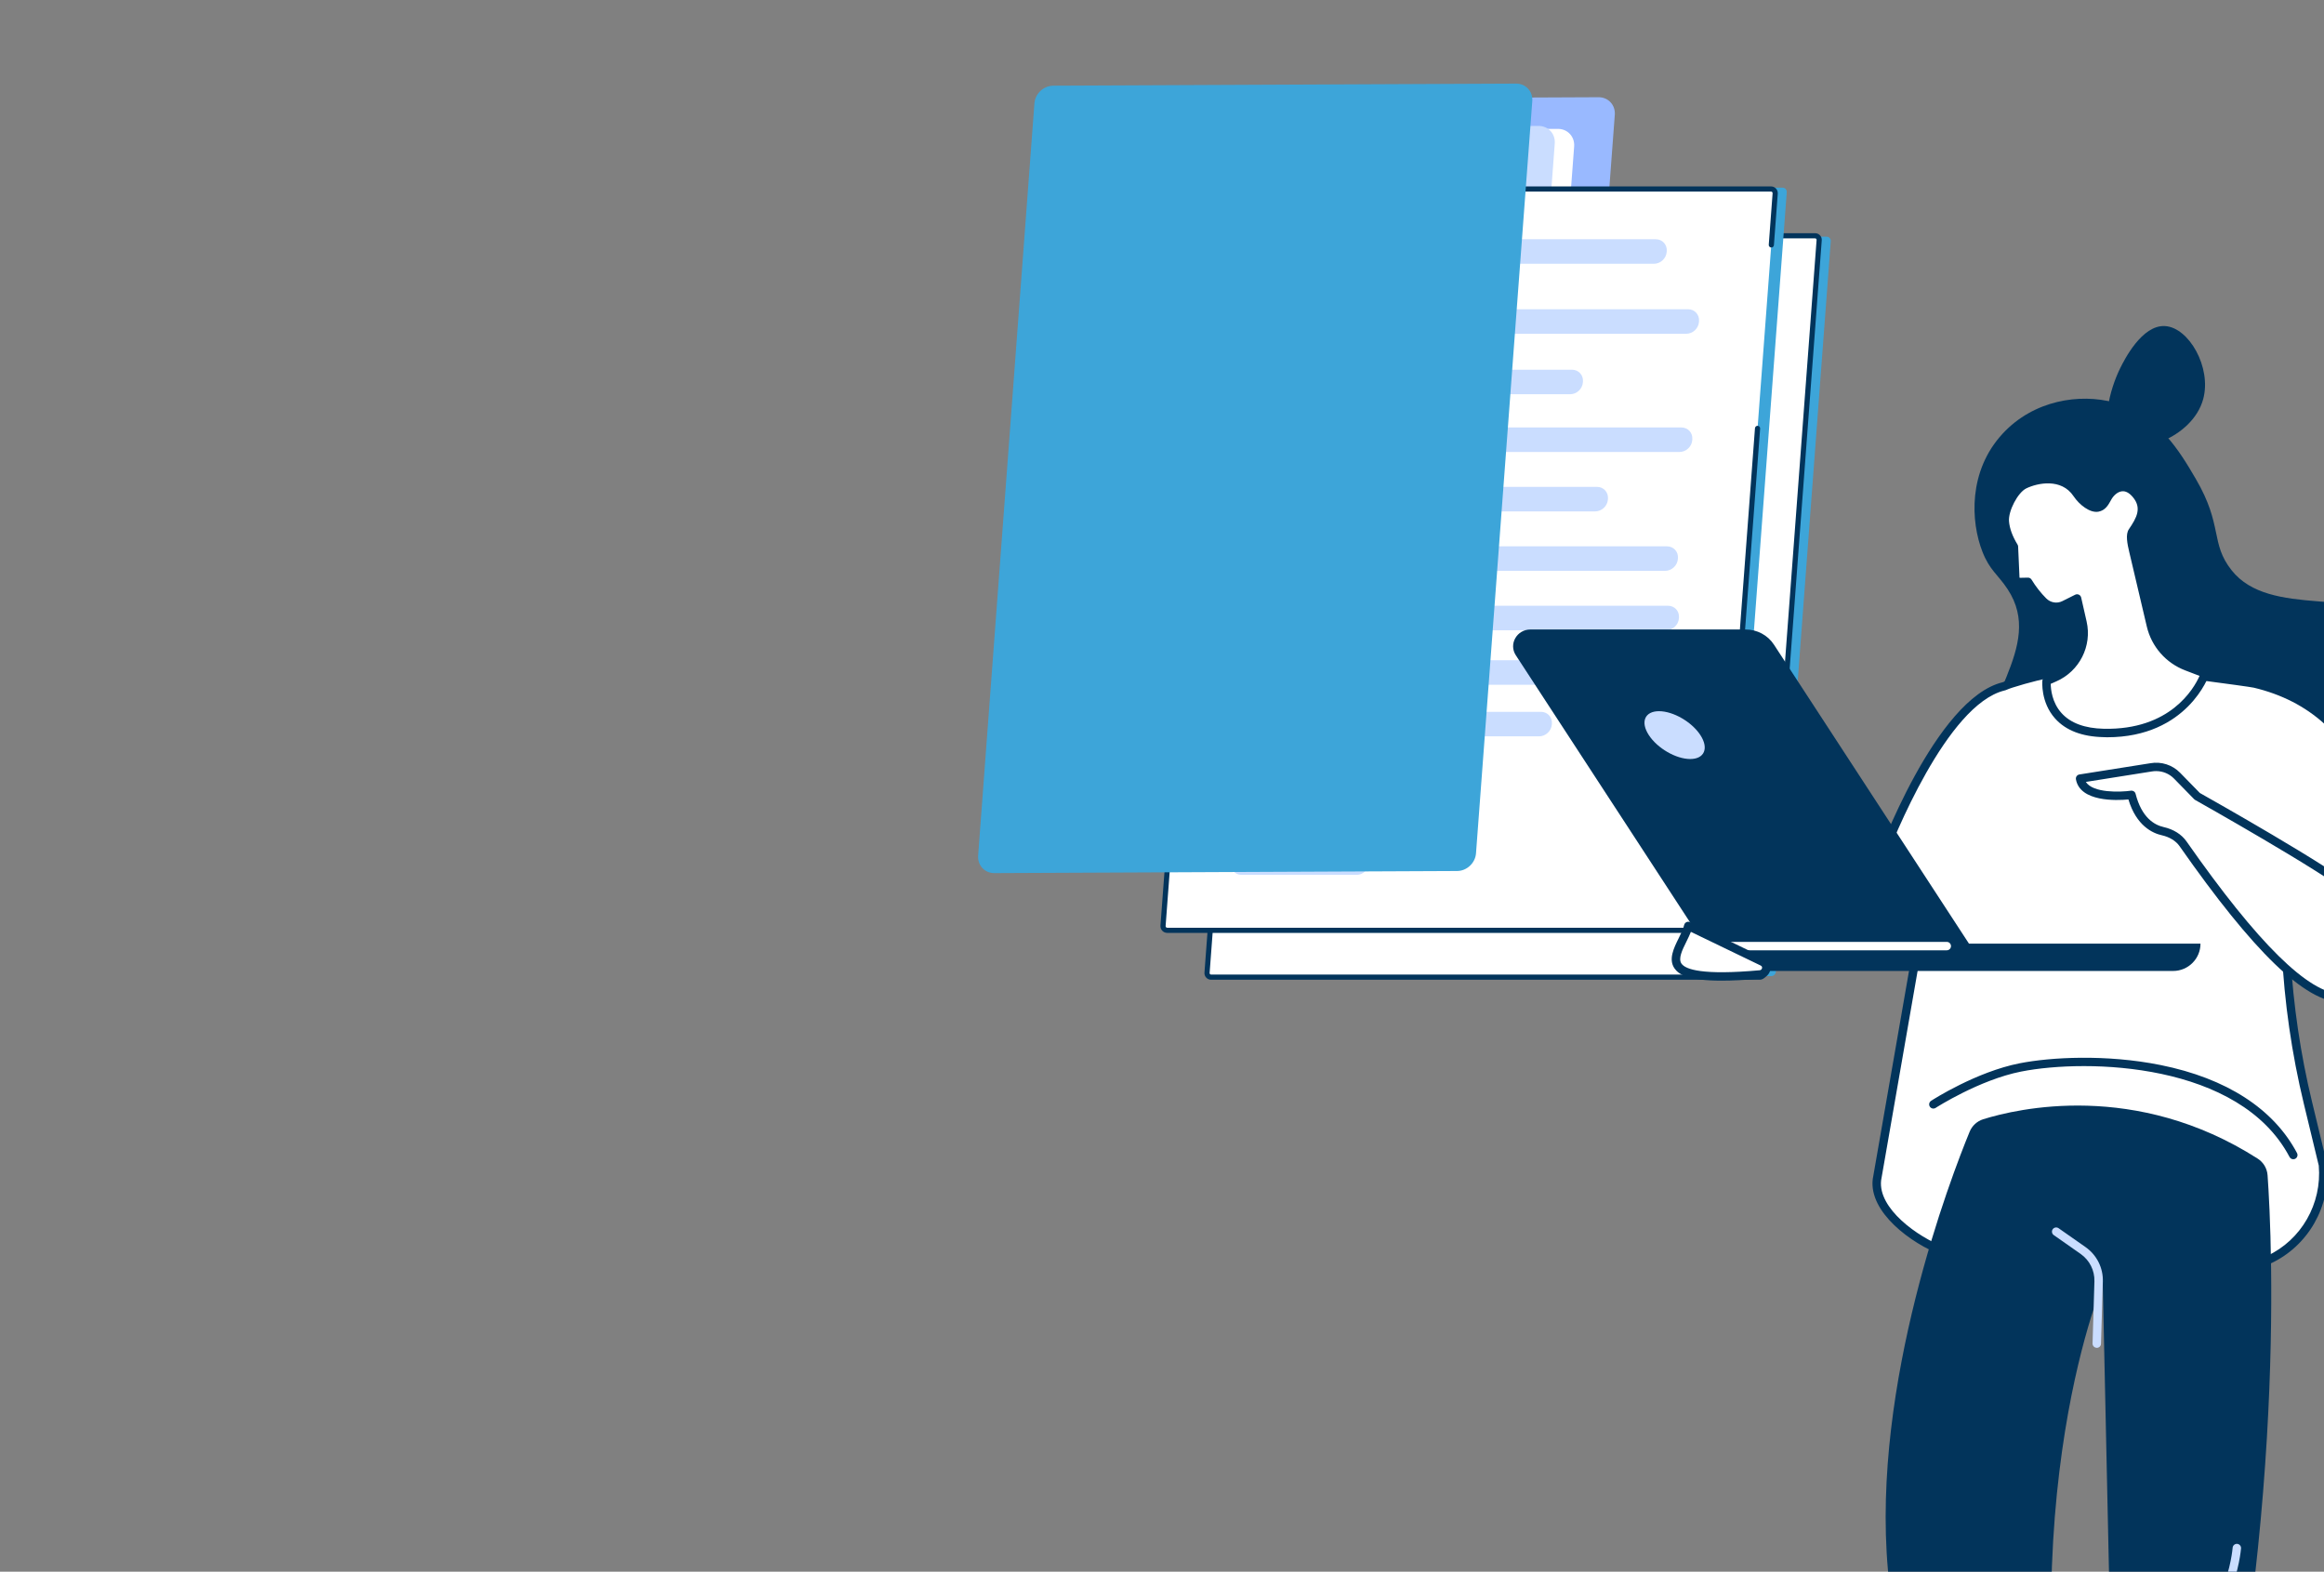
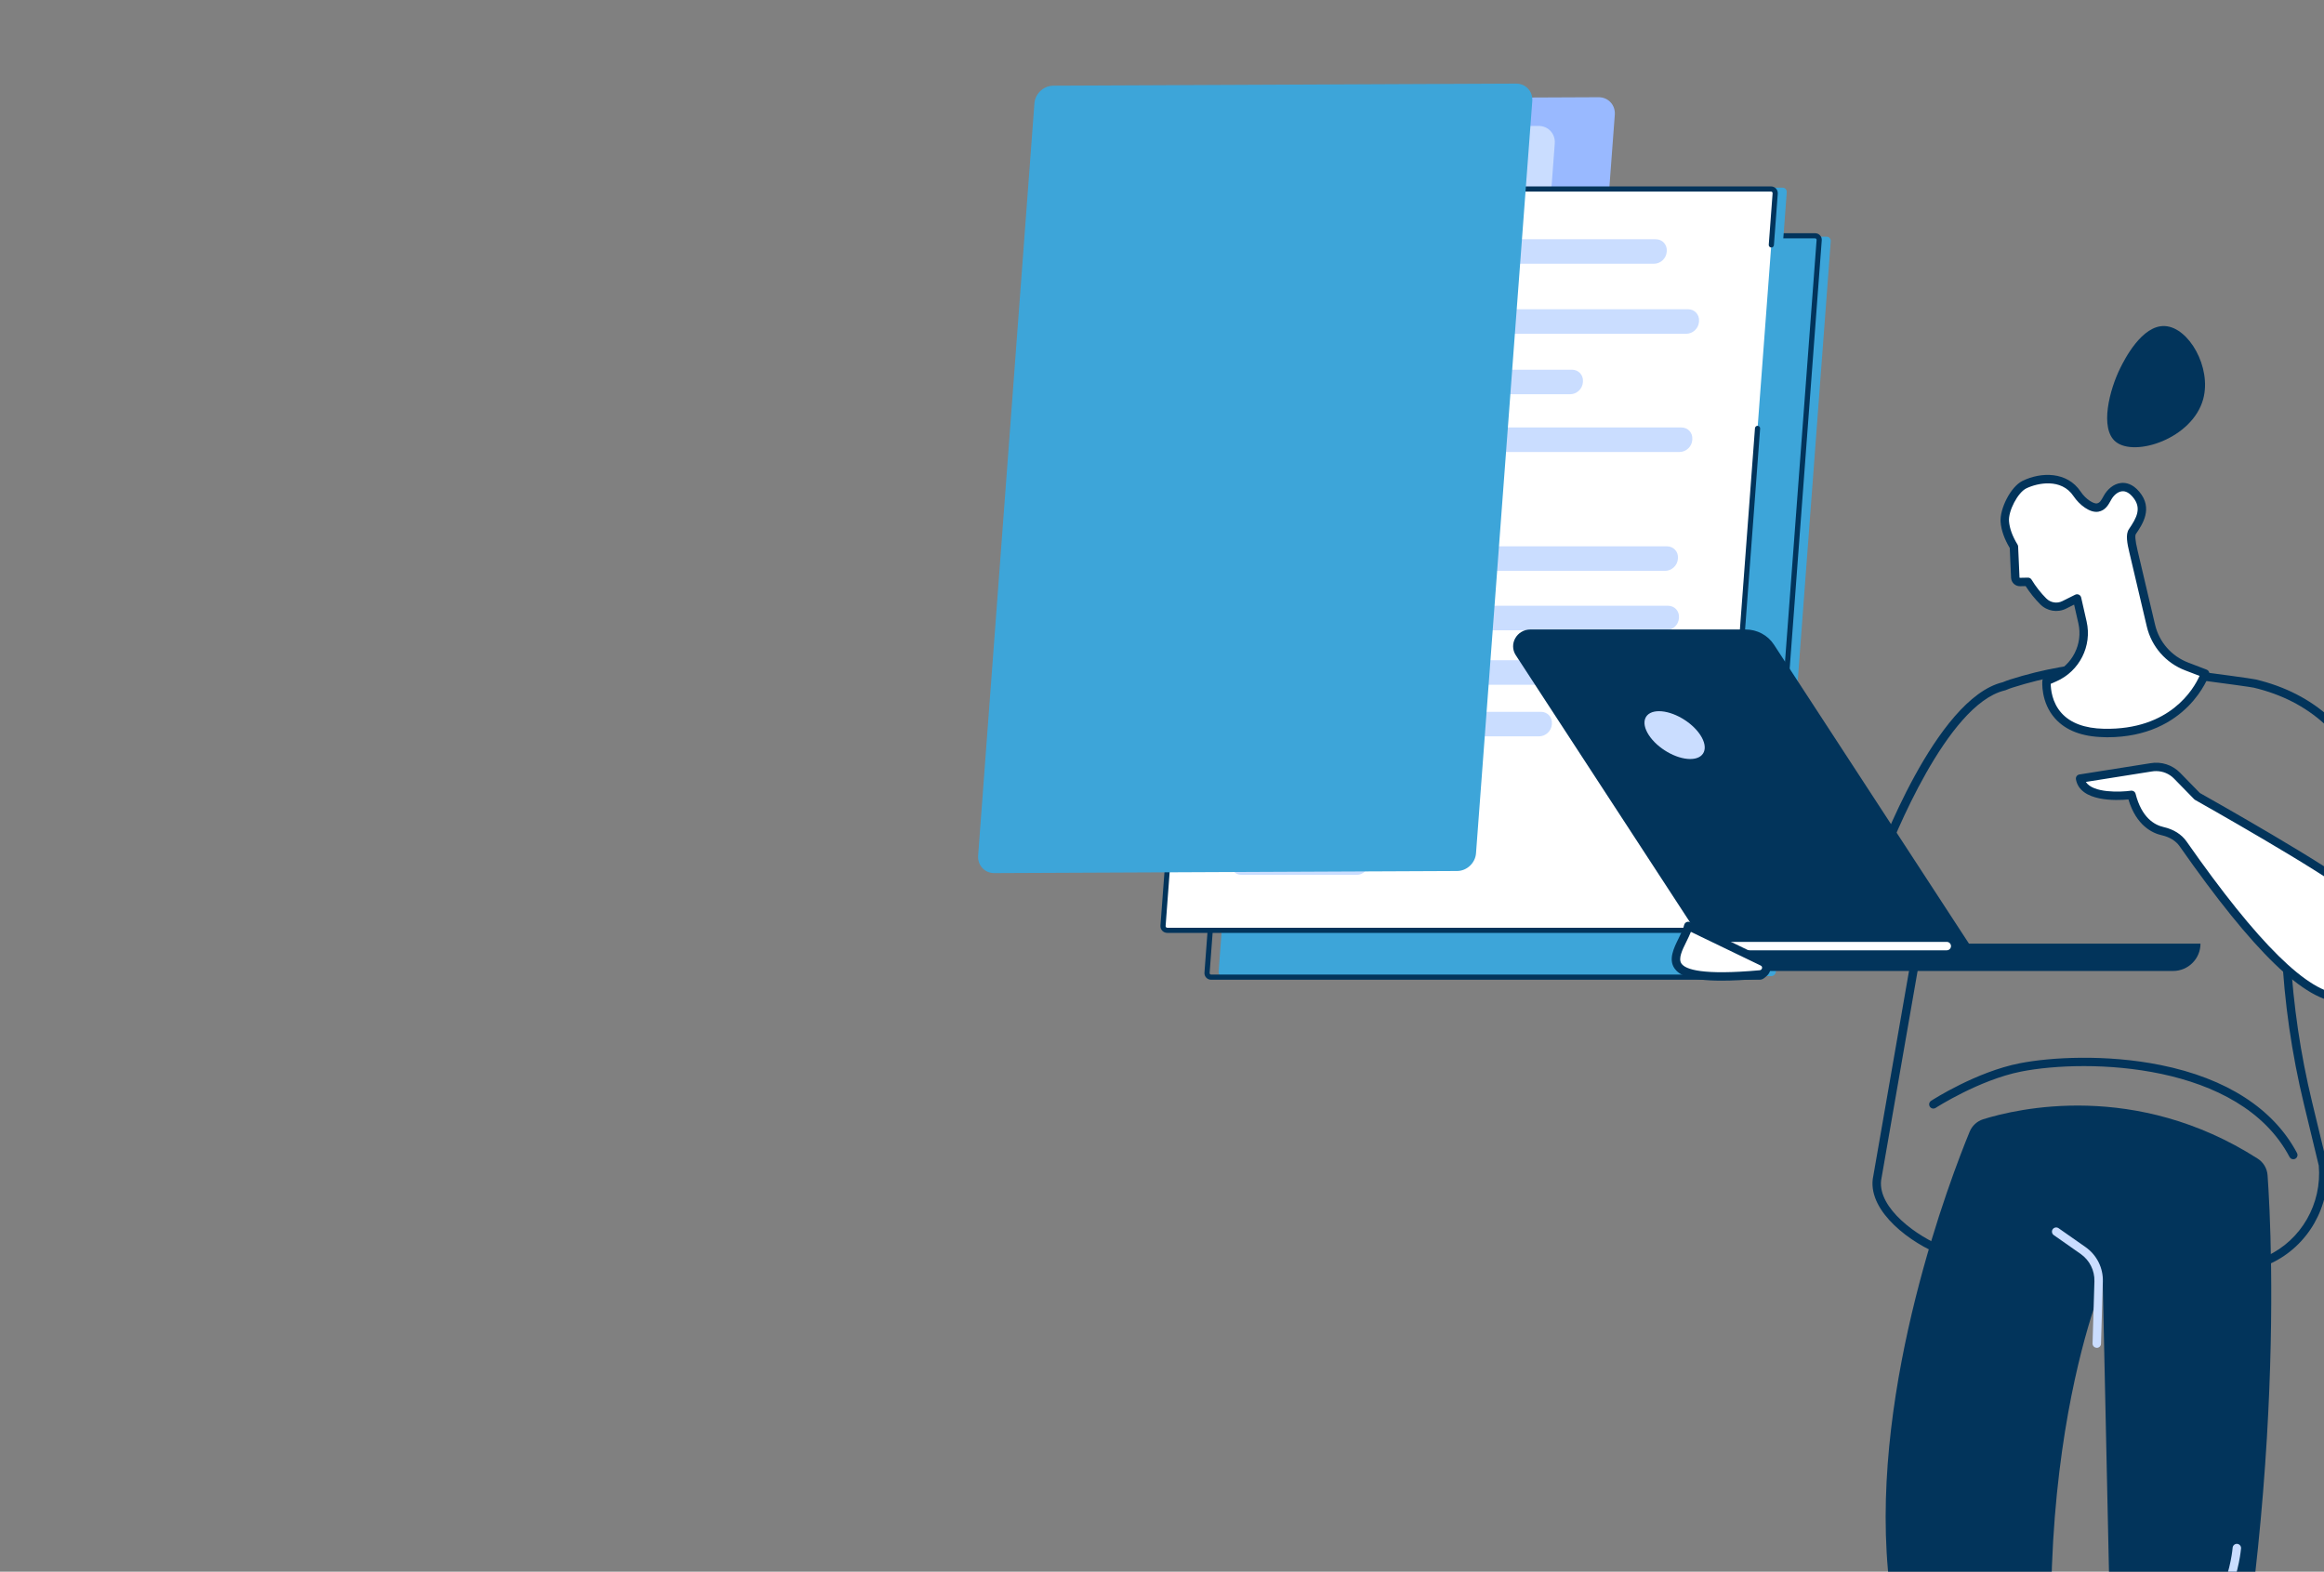
<svg xmlns="http://www.w3.org/2000/svg" width="278" height="188" viewBox="0 0 278 188" fill="none">
  <rect x="0" y="0" width="278" height="188" fill="#808080" stroke="none" />
  <g clip-path="url(#clip0)">
    <path d="M218.996 28.891L218.998 28.854C219.021 28.564 218.8 28.311 218.509 28.311H218.488H152.925H152.904C152.613 28.311 152.357 28.564 152.336 28.854L145.773 116.232C145.75 116.522 145.971 116.761 146.263 116.761H211.865C212.156 116.761 212.413 116.53 212.433 116.24L218.786 31.683L218.996 28.891Z" fill="#3DA5D9" />
-     <path d="M210.48 116.884H144.877C144.586 116.884 144.367 116.648 144.388 116.357L150.953 28.733C150.976 28.442 151.23 28.206 151.521 28.206H217.123C217.415 28.206 217.634 28.442 217.613 28.733L211.048 116.357C211.027 116.65 210.773 116.884 210.48 116.884Z" fill="white" />
    <path d="M210.48 117.193H144.877C144.65 117.193 144.439 117.103 144.288 116.94C144.135 116.777 144.061 116.561 144.08 116.335L150.643 28.71C150.678 28.255 151.062 27.897 151.521 27.897H217.123C217.35 27.897 217.561 27.987 217.712 28.15C217.865 28.313 217.939 28.529 217.92 28.755L211.357 116.38C211.322 116.837 210.938 117.193 210.48 117.193ZM151.521 28.514C151.39 28.514 151.271 28.626 151.26 28.755L144.697 116.38C144.693 116.434 144.71 116.485 144.743 116.52C144.765 116.545 144.809 116.576 144.877 116.576H210.48C210.61 116.576 210.729 116.465 210.74 116.335L217.303 28.71C217.307 28.656 217.291 28.605 217.258 28.57C217.235 28.545 217.191 28.514 217.123 28.514H151.521Z" fill="#02345B" />
    <path d="M127.125 100.622L133.607 13.996C133.694 12.833 134.704 11.884 135.862 11.88L191.226 11.63C192.385 11.624 193.252 12.565 193.165 13.728L186.683 100.355C186.596 101.518 185.586 102.467 184.427 102.473L129.064 102.722C127.905 102.726 127.038 101.785 127.125 100.622Z" fill="#99B9FF" />
-     <path d="M122.796 97.293L128.744 17.783C128.831 16.62 129.84 15.671 130.999 15.667L186.363 15.418C187.521 15.412 188.388 16.353 188.302 17.516L182.352 97.024C182.265 98.187 181.255 99.136 180.097 99.14L124.733 99.389C123.577 99.397 122.707 98.457 122.796 97.293Z" fill="white" />
    <path d="M120.475 96.938L126.425 17.429C126.512 16.266 127.521 15.317 128.68 15.313L184.043 15.064C185.202 15.058 186.069 15.999 185.983 17.162L180.033 96.67C179.946 97.833 178.936 98.782 177.778 98.786L122.414 99.035C121.258 99.041 120.388 98.103 120.475 96.938Z" fill="#CADDFF" />
    <path d="M213.73 23.035L213.732 22.995C213.755 22.705 213.536 22.45 213.243 22.45H213.222H147.661H147.64C147.349 22.45 147.093 22.705 147.072 22.995L140.509 110.624C140.486 110.915 140.707 111.156 140.999 111.156H206.601C206.893 111.156 207.149 110.925 207.169 110.635L213.522 25.834L213.73 23.035Z" fill="#3DA5D9" />
    <path d="M205.215 111.281H139.613C139.321 111.281 139.103 111.044 139.123 110.754L145.686 23.129C145.709 22.839 145.963 22.602 146.254 22.602H211.857C212.148 22.602 212.367 22.839 212.346 23.129L205.783 110.754C205.763 111.047 205.507 111.281 205.215 111.281Z" fill="white" />
    <path d="M205.197 111.59H139.634C139.4 111.59 139.185 111.497 139.03 111.331C138.876 111.164 138.799 110.944 138.816 110.711L142.508 61.418C142.521 61.247 142.669 61.121 142.841 61.134C143.012 61.146 143.14 61.294 143.126 61.465L139.433 110.758C139.429 110.818 139.446 110.874 139.483 110.913C139.52 110.952 139.572 110.974 139.631 110.974H205.195C205.335 110.974 205.465 110.855 205.476 110.713L209.932 51.22C209.945 51.049 210.096 50.921 210.265 50.936C210.436 50.948 210.564 51.096 210.55 51.267L206.093 110.76C206.06 111.226 205.666 111.59 205.197 111.59Z" fill="#02345B" />
    <path d="M144.132 44.211C144.123 44.211 144.115 44.211 144.109 44.211C143.937 44.198 143.809 44.05 143.824 43.879L145.379 23.127C145.414 22.66 145.809 22.296 146.277 22.296H211.841C212.074 22.296 212.289 22.388 212.444 22.555C212.599 22.722 212.675 22.942 212.659 23.175L212.198 29.321C212.186 29.492 212.037 29.62 211.866 29.605C211.694 29.593 211.566 29.445 211.581 29.274L212.041 23.127C212.045 23.068 212.029 23.012 211.992 22.973C211.954 22.934 211.903 22.911 211.843 22.911H146.275C146.135 22.911 146.005 23.03 145.994 23.173L144.439 43.925C144.429 44.087 144.293 44.211 144.132 44.211Z" fill="#02345B" />
    <path d="M199.307 75.391H150.981C150.197 75.391 149.61 74.757 149.668 73.977L149.676 73.872C149.734 73.09 150.418 72.458 151.202 72.458H199.528C200.313 72.458 200.899 73.092 200.841 73.872L200.833 73.977C200.773 74.757 200.092 75.391 199.307 75.391Z" fill="#CADDFF" />
    <path d="M198.13 81.908H149.805C149.02 81.908 148.433 81.274 148.491 80.494L148.499 80.389C148.557 79.607 149.241 78.975 150.026 78.975H198.351C199.136 78.975 199.722 79.609 199.664 80.389L199.656 80.494C199.598 81.274 198.915 81.908 198.13 81.908Z" fill="#CADDFF" />
    <path d="M184.107 88.08H149.342C148.557 88.08 147.969 87.446 148.029 86.665L148.037 86.561C148.095 85.778 148.778 85.146 149.563 85.146H184.326C185.111 85.146 185.698 85.78 185.64 86.561L185.632 86.665C185.574 87.448 184.89 88.08 184.107 88.08Z" fill="#CADDFF" />
    <path d="M155.418 68.283H151.515C150.73 68.283 150.143 67.649 150.201 66.869L150.209 66.764C150.267 65.981 150.951 65.35 151.736 65.35H155.639C156.424 65.35 157.01 65.984 156.952 66.764L156.944 66.869C156.886 67.649 156.203 68.283 155.418 68.283Z" fill="#CADDFF" />
    <path d="M199.183 68.283H162.677C161.892 68.283 161.304 67.649 161.364 66.869L161.372 66.764C161.43 65.981 162.113 65.35 162.898 65.35H199.404C200.189 65.35 200.776 65.984 200.718 66.764L200.71 66.869C200.65 67.649 199.966 68.283 199.183 68.283Z" fill="#CADDFF" />
    <path d="M197.845 31.553H161.339C160.554 31.553 159.968 30.919 160.025 30.139L160.034 30.034C160.092 29.251 160.775 28.619 161.56 28.619H198.066C198.851 28.619 199.437 29.253 199.38 30.034L199.371 30.139C199.311 30.921 198.628 31.553 197.845 31.553Z" fill="#CADDFF" />
-     <path d="M190.811 61.173H152.047C151.263 61.173 150.676 60.539 150.734 59.759L150.742 59.654C150.8 58.871 151.484 58.239 152.268 58.239H191.034C191.819 58.239 192.405 58.873 192.347 59.654L192.339 59.759C192.279 60.541 191.596 61.173 190.811 61.173Z" fill="#CADDFF" />
    <path d="M200.904 54.065H152.578C151.793 54.065 151.205 53.431 151.265 52.651L151.273 52.545C151.331 51.763 152.014 51.131 152.799 51.131H201.125C201.909 51.131 202.496 51.765 202.438 52.545L202.43 52.651C202.372 53.431 201.688 54.065 200.904 54.065Z" fill="#CADDFF" />
    <path d="M201.707 39.925H153.381C152.597 39.925 152.01 39.291 152.068 38.511L152.076 38.406C152.134 37.623 152.818 36.992 153.602 36.992H201.928C202.712 36.992 203.299 37.626 203.241 38.406L203.233 38.511C203.175 39.293 202.492 39.925 201.707 39.925Z" fill="#CADDFF" />
    <path d="M187.82 47.158H167.016C166.231 47.158 165.644 46.524 165.702 45.744L165.71 45.639C165.768 44.857 166.452 44.225 167.237 44.225H188.041C188.826 44.225 189.413 44.859 189.355 45.639L189.346 45.744C189.289 46.526 188.605 47.158 187.82 47.158Z" fill="#CADDFF" />
    <path d="M162.313 104.644H148.481C147.779 104.644 147.252 104.076 147.304 103.376L147.31 103.282C147.361 102.582 147.975 102.014 148.677 102.014H162.51C163.212 102.014 163.738 102.582 163.687 103.282L163.68 103.376C163.629 104.076 163.018 104.644 162.313 104.644Z" fill="#CADDFF" />
    <path d="M163.02 98.498H148.943C148.241 98.498 147.715 97.93 147.766 97.23L147.772 97.135C147.824 96.435 148.437 95.867 149.14 95.867H163.216C163.918 95.867 164.445 96.435 164.393 97.135L164.387 97.23C164.335 97.93 163.722 98.498 163.02 98.498Z" fill="#CADDFF" />
    <path d="M117.006 102.341L123.738 12.367C123.825 11.204 124.835 10.255 125.994 10.251L181.355 10C182.514 9.994 183.381 10.935 183.294 12.098L176.562 102.071C176.475 103.234 175.465 104.183 174.307 104.187L118.945 104.439C117.787 104.445 116.919 103.504 117.006 102.341Z" fill="#3DA5D9" />
-     <path d="M239.571 51.86C243.275 47.866 248.78 47.024 252.919 48.151C258.154 49.576 260.796 54.094 262.66 57.277C265.954 62.908 264.362 64.947 266.95 68.217C271.533 74.01 282.65 70.176 288.064 74.623C301.069 85.312 293.982 102.981 282.451 111.322C274.763 116.882 264.305 113.666 261.459 112.791C252.821 110.134 238.514 104.929 237.128 92.503C236.196 84.148 244.752 77.447 240.156 70.481C238.985 68.707 238.016 68.227 237.145 66.007C235.732 62.408 235.415 56.341 239.571 51.86Z" fill="#02345B" />
    <path d="M253.087 52.846C251.119 51.257 252.364 46.565 253.626 44.032C254.097 43.083 256.21 38.837 258.986 39.005C261.839 39.172 264.571 43.949 263.552 47.728C262.276 52.451 255.392 54.708 253.087 52.846Z" fill="#02345B" />
-     <path d="M224.52 141.118L230.526 106.646L224.789 103.37C224.789 103.37 231.818 83.961 239.702 82.096V82.099C239.991 81.978 240.284 81.864 240.584 81.77C250.062 78.762 258.181 79.456 264.039 80.972V80.966C264.039 80.966 269.252 81.653 269.712 81.764C272.643 82.461 280.16 84.665 283.791 94.519C284.851 97.4 286.069 101.381 287.034 104.688C288.108 108.364 286.843 112.321 283.828 114.696L280.574 116.584L273.454 113.676C273.757 119.817 274.635 125.925 276.079 131.911L277.872 139.34C278.299 144.096 275.742 148.664 271.402 150.68C271.297 150.727 271.196 150.774 271.095 150.817C267.721 152.29 257.67 152.337 249.352 152.337C241.59 152.337 236.109 151.042 232.485 149.67C229.012 148.366 224.086 144.794 224.52 141.118Z" fill="white" />
    <path d="M232.303 150.146C228.582 148.741 223.551 144.991 224.019 141.057C224.019 141.047 224.023 141.041 224.023 141.03L229.968 106.908L224.537 103.806C224.325 103.685 224.231 103.427 224.315 103.198C224.605 102.397 231.519 83.545 239.564 81.609C239.884 81.475 240.16 81.375 240.433 81.287C248.414 78.755 256.375 78.477 264.097 80.466C264.1 80.466 264.104 80.466 264.107 80.466C264.642 80.536 269.356 81.16 269.83 81.274C276.829 82.941 281.685 87.338 284.262 94.344C285.147 96.752 286.244 100.183 287.516 104.543C288.653 108.434 287.327 112.573 284.137 115.088C284.117 115.101 284.1 115.115 284.077 115.128L280.823 117.017C280.689 117.097 280.524 117.107 280.379 117.047L273.996 114.441C274.333 120.287 275.197 126.119 276.567 131.79L278.36 139.219C278.367 139.243 278.37 139.266 278.374 139.293C278.821 144.29 276.106 149.05 271.614 151.136C271.506 151.186 271.402 151.233 271.298 151.277C267.993 152.719 259.03 152.84 249.349 152.84C242.778 152.846 237.044 151.937 232.303 150.146ZM275.588 132.032C274.141 126.042 273.252 119.877 272.95 113.703C272.94 113.532 273.02 113.367 273.162 113.267C273.303 113.166 273.485 113.146 273.643 113.213L280.534 116.027L283.542 114.28C286.385 112.019 287.566 108.313 286.55 104.828C285.302 100.552 284.185 97.047 283.316 94.693C280.86 88.025 276.244 83.84 269.595 82.257C269.282 82.183 266.059 81.743 264.046 81.479C263.999 81.479 263.956 81.475 263.912 81.462C256.351 79.503 248.555 79.768 240.735 82.25C240.476 82.331 240.21 82.431 239.898 82.565C239.854 82.582 239.81 82.595 239.766 82.599C232.865 84.306 226.459 100.405 225.412 103.148L230.779 106.214C230.964 106.318 231.062 106.529 231.025 106.737L225.022 141.191C224.638 144.545 229.349 147.956 232.663 149.207C237.286 150.955 242.902 151.84 249.353 151.84C256.583 151.84 267.509 151.84 270.894 150.361C270.991 150.317 271.089 150.274 271.19 150.227C275.288 148.325 277.768 143.985 277.374 139.424L275.588 132.032Z" fill="#02345B" />
    <path d="M274.326 138.666C274.406 138.666 274.484 138.646 274.561 138.609C274.807 138.478 274.901 138.176 274.773 137.928C271.97 132.626 266.331 128.987 258.464 127.4C251.92 126.082 245.284 126.461 241.59 127.189C236.398 128.212 231.213 131.536 230.998 131.68C230.765 131.831 230.698 132.143 230.85 132.374C231.001 132.609 231.314 132.673 231.546 132.522C231.597 132.488 236.788 129.158 241.785 128.175C249.675 126.622 267.899 127.078 273.878 138.394C273.969 138.569 274.144 138.666 274.326 138.666Z" fill="#02345B" />
    <path d="M262.831 95.25C262.831 95.25 278.336 103.956 281.533 106.69C284.729 109.42 288.198 111.496 283.676 117.449C279.833 122.51 273.063 117.986 261.132 100.928C260.573 100.13 259.658 99.633 258.706 99.418C257.512 99.154 255.772 98.208 254.974 95.079C254.974 95.079 249.318 95.877 248.82 93.13L257.313 91.782C258.45 91.581 259.614 91.953 260.422 92.781L262.831 95.25Z" fill="white" />
    <path d="M280.049 119.904C275.722 119.82 269.581 113.881 260.722 101.216C260.278 100.582 259.524 100.12 258.599 99.912C257.495 99.667 255.55 98.778 254.605 95.629C253.178 95.763 248.817 95.941 248.326 93.224C248.303 93.09 248.333 92.952 248.41 92.845C248.488 92.734 248.609 92.66 248.743 92.64L257.229 91.296C258.535 91.064 259.864 91.493 260.789 92.439L263.148 94.854C264.379 95.545 278.74 103.641 281.866 106.314C282.112 106.526 282.357 106.73 282.603 106.935C285.524 109.37 288.545 111.885 284.084 117.761C283 119.19 281.674 119.914 280.147 119.914C280.113 119.908 280.08 119.908 280.049 119.904ZM257.394 92.281L249.511 93.532C250.375 94.877 253.605 94.763 254.904 94.582C255.16 94.545 255.399 94.706 255.463 94.958C256.186 97.785 257.687 98.677 258.818 98.932C259.988 99.194 260.961 99.801 261.55 100.643C270.09 112.851 276.149 118.824 280.069 118.901C281.314 118.925 282.361 118.351 283.276 117.147C287.159 112.036 284.861 110.121 281.954 107.699C281.705 107.491 281.456 107.284 281.207 107.072C278.084 104.403 262.741 95.776 262.586 95.689C262.546 95.666 262.505 95.635 262.472 95.602L260.062 93.137C259.497 92.556 258.727 92.238 257.922 92.238C257.748 92.238 257.569 92.251 257.394 92.281Z" fill="#02345B" />
    <path d="M246.923 72.349C246.089 72.765 245.079 72.594 244.42 71.933C243.676 71.189 243.074 70.397 242.586 69.596L241.637 69.616C241.334 69.623 241.082 69.388 241.068 69.086L240.904 65.397C240.173 64.209 239.881 63.21 239.813 62.402C239.699 61.03 240.927 58.568 242.165 57.964C243.844 57.146 246.879 56.707 248.461 59.078C249.14 60.097 250.244 60.829 250.914 60.711C251.543 60.601 251.802 60.064 252.112 59.507C252.69 58.471 254.127 57.498 255.51 59.135C256.91 60.795 255.941 62.318 255.069 63.592C254.719 64.105 255.096 65.531 255.241 66.135L257.29 74.835C257.815 77.072 259.42 78.903 261.573 79.725L263.767 80.563C263.767 80.563 261.348 87.888 251.647 87.68C244.245 87.522 244.813 81.469 244.813 81.469L245.786 81.043C248.33 79.922 249.726 77.165 249.11 74.459L248.457 71.588L246.923 72.349Z" fill="white" />
    <path d="M251.64 88.176C249.063 88.123 247.108 87.371 245.836 85.949C244.093 84.001 244.302 81.519 244.312 81.415C244.329 81.234 244.443 81.076 244.611 81.002L245.584 80.576C247.902 79.557 249.177 77.028 248.619 74.566L248.107 72.322L247.148 72.802C246.119 73.315 244.88 73.111 244.063 72.292C243.407 71.635 242.818 70.9 242.31 70.109L241.65 70.122C241.075 70.136 240.594 69.69 240.567 69.109L240.409 65.551C239.763 64.474 239.396 63.431 239.315 62.445C239.191 60.946 240.469 58.236 241.95 57.515C244.16 56.438 247.273 56.385 248.888 58.803C249.53 59.762 250.466 60.282 250.833 60.218C251.169 60.158 251.341 59.873 251.617 59.373L251.677 59.266C252.047 58.602 252.784 57.86 253.746 57.77C254.285 57.716 255.096 57.857 255.903 58.816C257.589 60.812 256.277 62.734 255.496 63.881C255.405 64.015 255.368 64.471 255.708 65.883L257.791 74.724C258.279 76.8 259.763 78.494 261.761 79.258L263.955 80.097C264.208 80.194 264.339 80.469 264.255 80.724C264.231 80.801 261.674 88.19 252.054 88.19C251.913 88.183 251.778 88.18 251.64 88.176ZM261.398 80.191C259.086 79.309 257.37 77.347 256.805 74.949L254.756 66.249L254.722 66.111C254.463 65.028 254.241 63.918 254.658 63.307C255.6 61.925 256.233 60.765 255.129 59.457C254.709 58.957 254.275 58.722 253.844 58.766C253.272 58.82 252.794 59.329 252.559 59.752L252.502 59.856C252.189 60.419 251.835 61.06 251.008 61.208C250.005 61.385 248.733 60.386 248.047 59.36C246.576 57.153 243.706 57.78 242.39 58.417C241.378 58.91 240.217 61.12 240.321 62.361C240.392 63.22 240.735 64.156 241.337 65.135C241.381 65.209 241.408 65.289 241.411 65.376L241.576 69.066C241.576 69.096 241.59 69.12 241.63 69.116L242.579 69.096C242.757 69.089 242.925 69.183 243.02 69.338C243.521 70.159 244.113 70.917 244.779 71.585C245.287 72.094 246.061 72.225 246.697 71.907L248.235 71.138C248.373 71.068 248.538 71.068 248.676 71.132C248.817 71.199 248.918 71.323 248.952 71.474L249.604 74.345C250.271 77.276 248.75 80.285 245.991 81.499L245.311 81.797C245.318 82.438 245.459 84.028 246.6 85.292C247.68 86.493 249.382 87.123 251.664 87.174C259.591 87.341 262.424 82.394 263.114 80.848L261.398 80.191Z" fill="#02345B" />
    <path d="M203.998 113.136H235.701L212.198 77.105C211.465 75.978 210.183 75.297 208.81 75.297H183.08C181.444 75.297 180.452 77.041 181.323 78.379L203.998 113.136Z" fill="#02345B" />
    <path d="M197.235 87.931C198.265 89.511 200.482 90.792 202.185 90.792C203.887 90.792 204.432 89.511 203.403 87.931C202.373 86.352 200.156 85.071 198.453 85.071C196.751 85.071 196.206 86.352 197.235 87.931Z" fill="#CADDFF" />
    <path d="M207.161 116.145H259.948C261.758 116.145 263.225 114.682 263.225 112.878H203.884C203.884 114.682 205.351 116.145 207.161 116.145Z" fill="#02345B" />
    <path d="M205.647 113.673H232.875C233.154 113.673 233.38 113.448 233.38 113.17C233.38 112.891 233.154 112.666 232.875 112.666H205.647C205.368 112.666 205.142 112.891 205.142 113.17C205.142 113.448 205.368 113.673 205.647 113.673Z" fill="white" />
    <path d="M210.529 116.564C195.963 117.879 201.334 113.529 201.956 110.762L210.836 115.048C211.579 115.407 211.354 116.49 210.529 116.564Z" fill="white" />
    <path d="M200.304 115.833C199.56 114.753 200.223 113.404 200.812 112.217C201.095 111.647 201.357 111.11 201.461 110.647C201.495 110.497 201.596 110.372 201.734 110.305C201.872 110.238 202.033 110.238 202.175 110.305L211.054 114.592C211.596 114.853 211.879 115.4 211.771 115.984C211.663 116.574 211.182 117.01 210.573 117.064C208.709 117.231 207.188 117.305 205.943 117.305C201.943 117.305 200.802 116.557 200.304 115.833ZM201.717 112.663C201.229 113.649 200.728 114.669 201.138 115.262C201.623 115.967 203.638 116.678 210.486 116.061C210.718 116.041 210.768 115.859 210.778 115.802C210.792 115.725 210.792 115.581 210.617 115.497L202.266 111.466C202.111 111.865 201.912 112.267 201.717 112.663Z" fill="#02345B" />
    <path d="M235.614 135.366C235.907 134.658 236.496 134.115 237.229 133.883C241.294 132.612 255.47 129.262 270.063 138.589C270.752 139.028 271.193 139.766 271.25 140.581C271.779 147.973 273.744 186.61 261.482 232.357L253.222 231.77L251.536 153.547C251.536 153.547 239.302 182.223 249.252 227.86L240.661 229.439C240.661 229.439 228.087 212.962 225.836 187.781C223.844 165.511 233.387 140.779 235.614 135.366Z" fill="#02345B" />
    <path d="M259.376 196.185C259.383 196.185 259.39 196.185 259.4 196.185C267.189 195.85 268.071 185.319 268.077 185.215C268.098 184.936 267.889 184.698 267.613 184.675C267.334 184.655 267.092 184.863 267.071 185.138C267.065 185.235 266.25 194.884 259.356 195.179C259.077 195.193 258.861 195.427 258.875 195.702C258.885 195.974 259.107 196.185 259.376 196.185Z" fill="#CADDFF" />
    <path d="M250.819 161.228C251.092 161.228 251.314 161.013 251.324 160.738L251.546 153.306C251.597 151.662 250.819 150.116 249.47 149.17L246.253 146.917C246.025 146.756 245.712 146.813 245.55 147.037C245.389 147.265 245.446 147.577 245.671 147.738L248.888 149.992C249.958 150.743 250.574 151.968 250.537 153.272L250.315 160.704C250.308 160.983 250.527 161.214 250.806 161.221C250.809 161.228 250.813 161.228 250.819 161.228Z" fill="#CADDFF" />
  </g>
  <defs>
    <clipPath id="clip0">
      <rect width="278" height="188" fill="white" />
    </clipPath>
  </defs>
</svg>